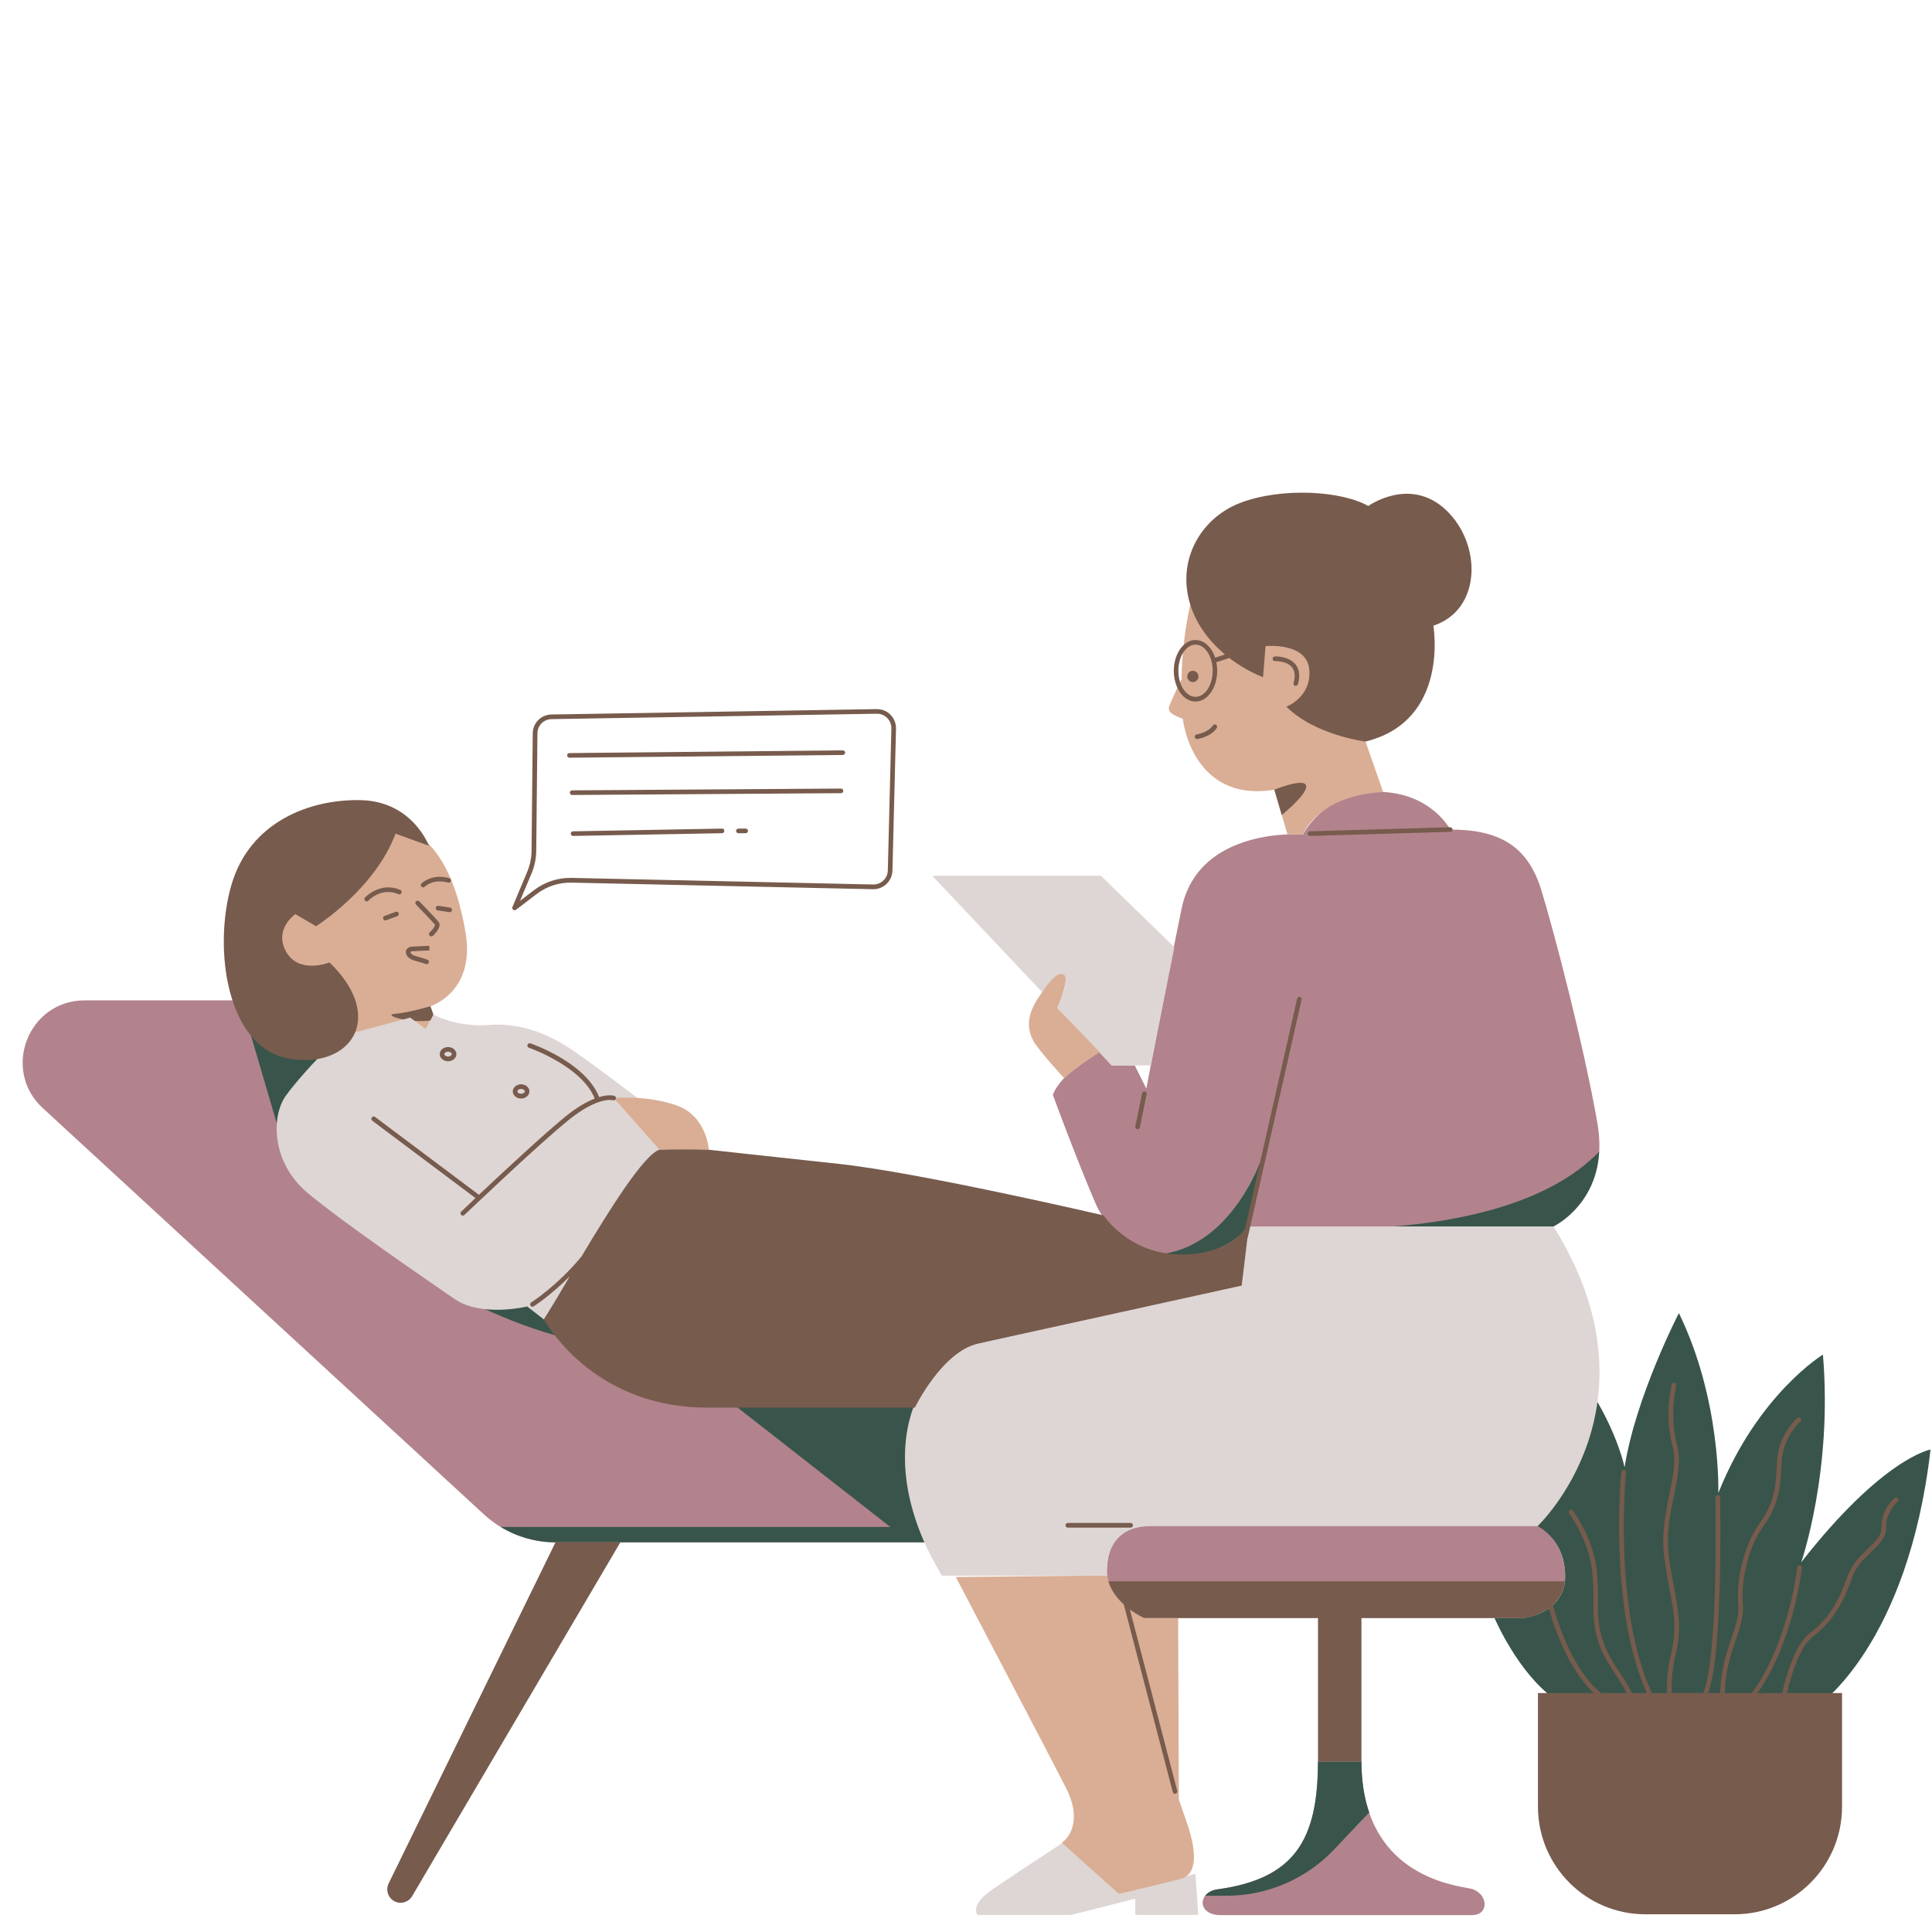
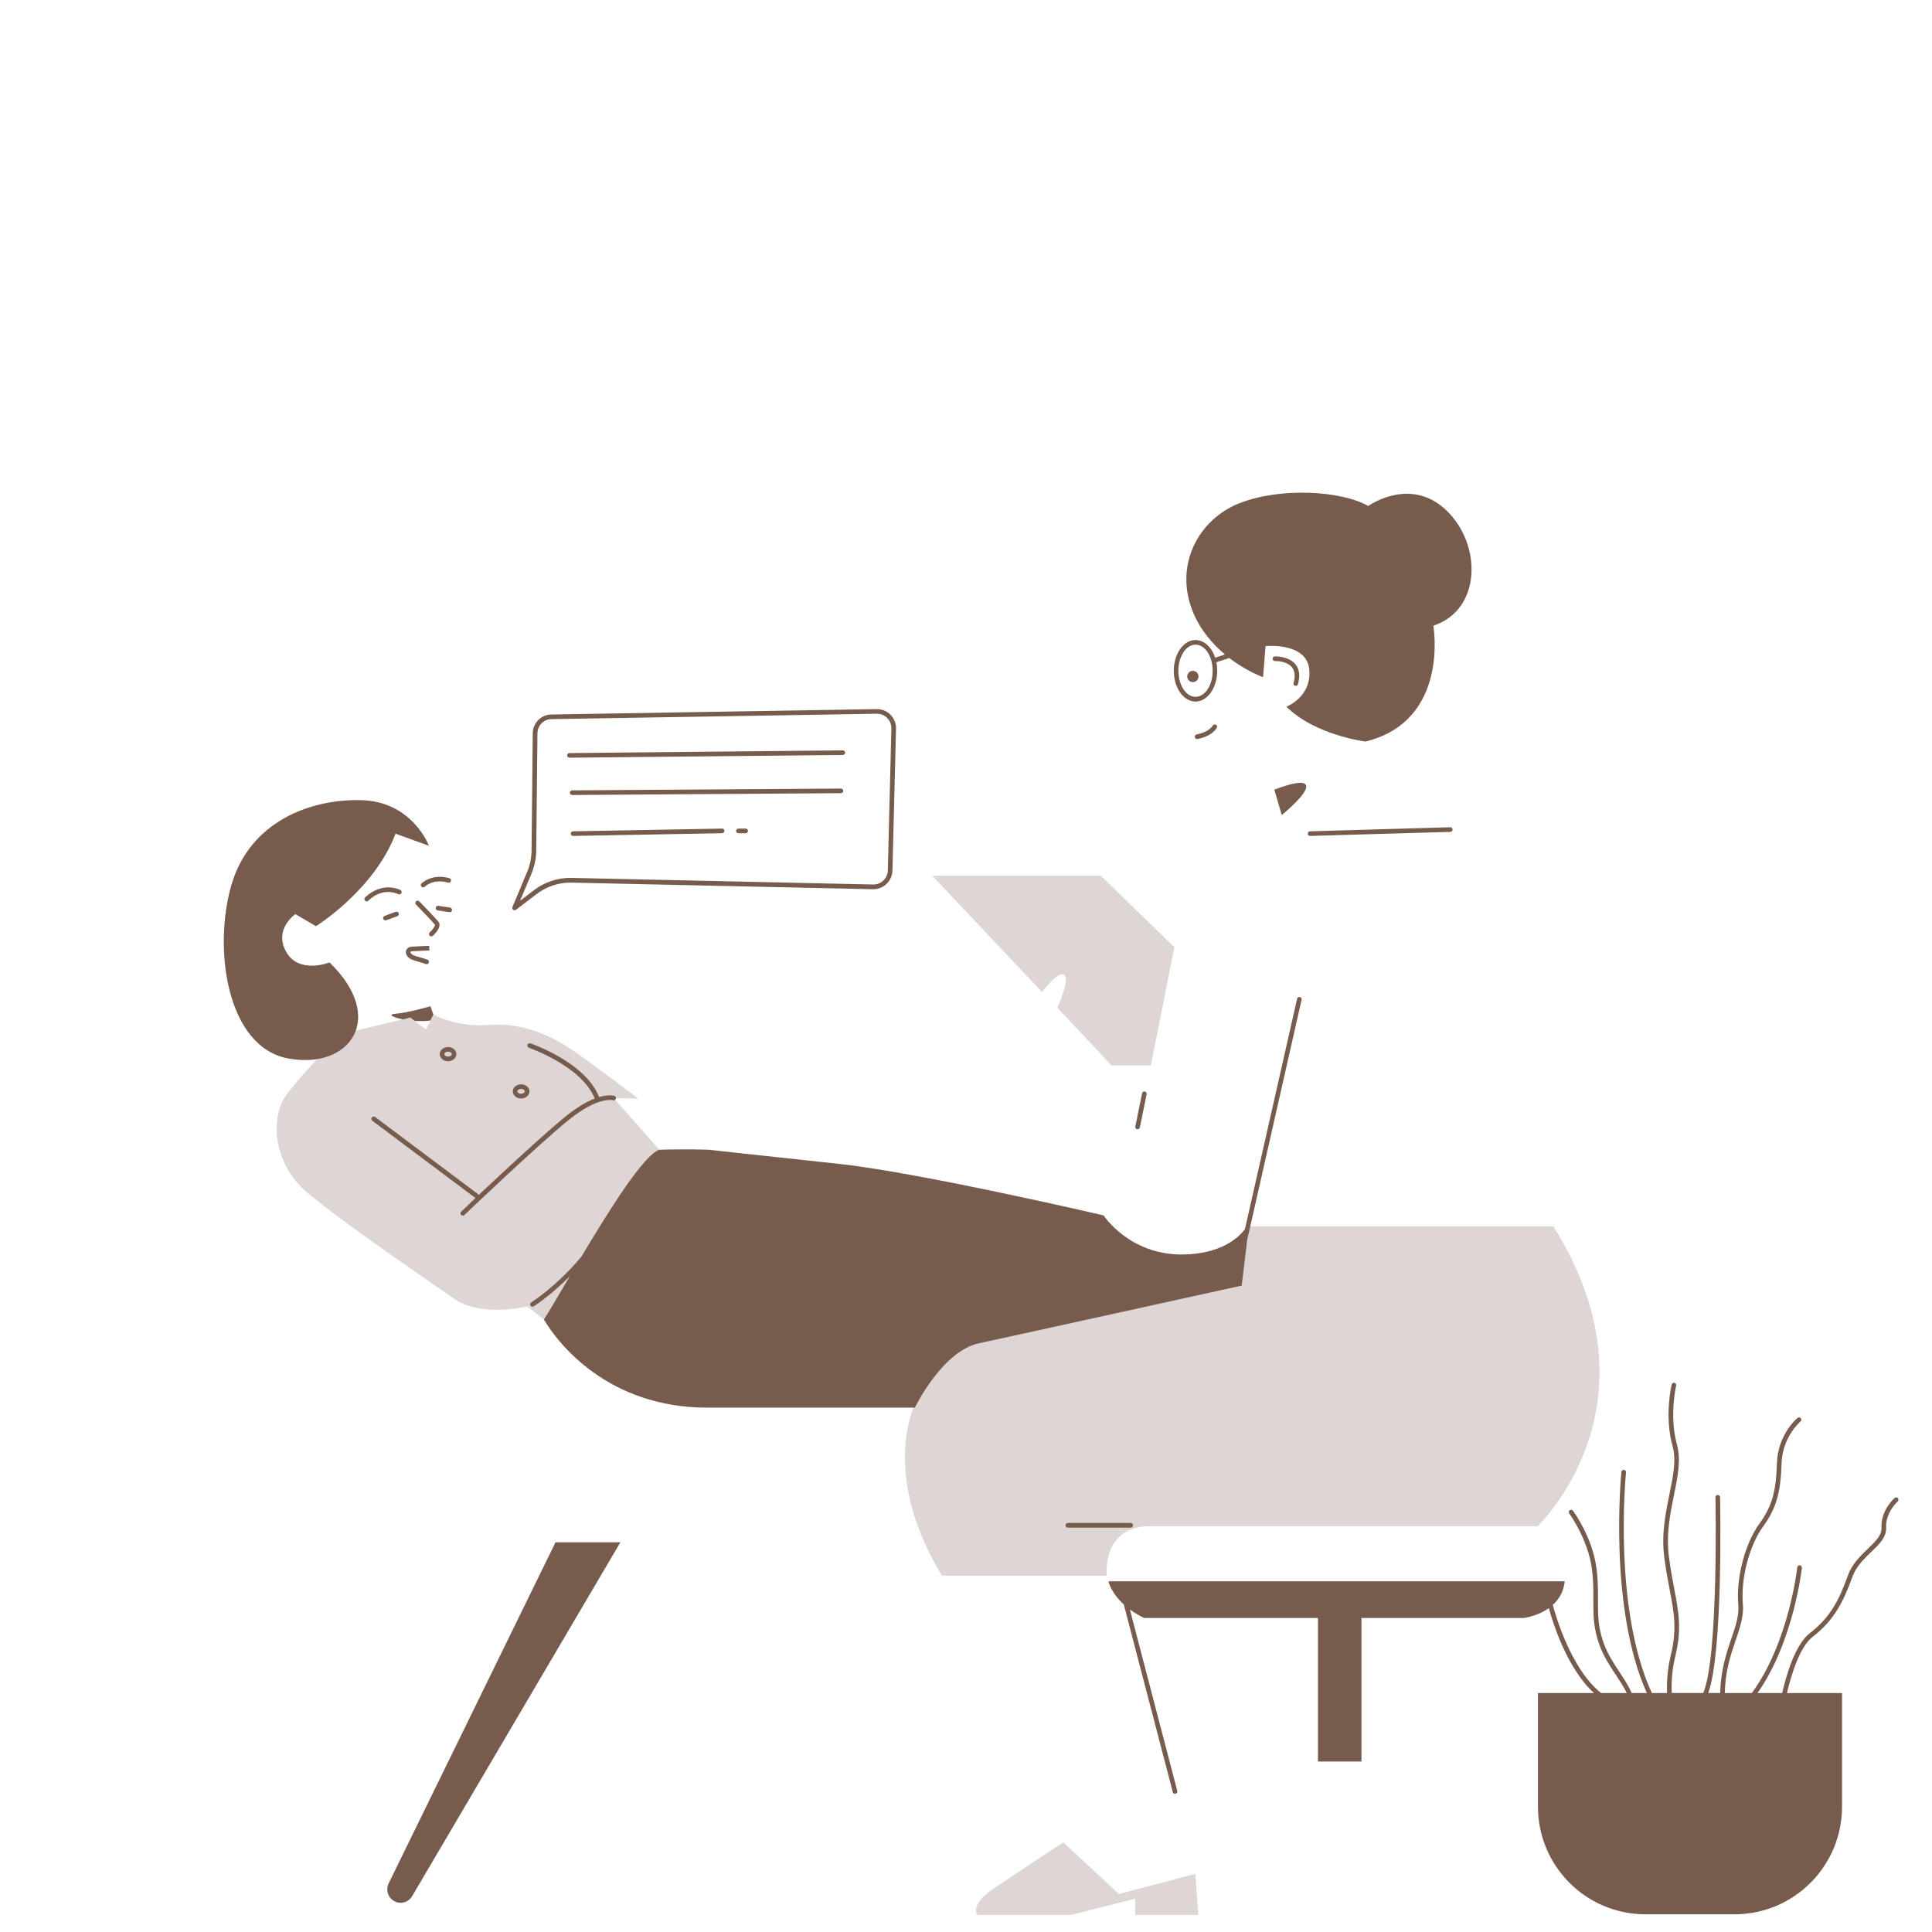
<svg xmlns="http://www.w3.org/2000/svg" width="200" zoomAndPan="magnify" viewBox="0 0 150 150" height="200" preserveAspectRatio="xMidYMid meet">
  <defs>
    <clipPath id="id1">
      <path d="M 1 61 L 125 61 L 125 148.703 L 1 148.703 Z M 1 61 " clip-rule="nonzero" />
    </clipPath>
    <clipPath id="id2">
      <path d="M 21 67 L 125 67 L 125 148.703 L 21 148.703 Z M 21 67 " clip-rule="nonzero" />
    </clipPath>
    <clipPath id="id3">
      <path d="M 17 38 L 148 38 L 148 148.703 L 17 148.703 Z M 17 38 " clip-rule="nonzero" />
    </clipPath>
  </defs>
  <g clip-path="url(#id1)">
-     <path fill="#b2838d" d="M 121.52 122.383 C 121.52 125.262 118.285 125.621 118.285 125.621 L 88.832 125.621 C 88.832 125.621 86.32 124.543 85.957 122.383 C 85.957 122.383 85.797 120.965 86.449 119.746 L 43.133 119.746 C 41.07 119.746 39.078 118.969 37.559 117.566 L 3.32 86.031 C 0.098 83.059 2.195 77.668 6.574 77.668 L 26.395 77.668 L 59.258 102.273 L 118.098 102.273 L 118.098 118.426 L 119.359 118.426 C 119.363 118.426 121.52 119.504 121.52 122.383 Z M 124.02 87.188 C 122.98 81.238 120.715 72.539 119.676 69.133 C 118.637 65.73 116.469 64.406 112.598 64.406 C 112.598 64.406 111.086 61.477 106.934 61.477 C 102.781 61.477 101.176 64.785 101.176 64.785 C 101.176 64.785 93.059 64.125 91.738 70.555 C 90.414 76.988 89 84.52 89 84.52 L 88.102 82.715 L 86.301 82.715 L 85.461 81.633 C 85.461 81.633 82.461 83.137 81.742 85 C 81.742 85 83.543 89.93 85.102 93.535 C 86.66 97.141 93.246 99.367 97.004 95.223 L 120.605 95.223 C 120.605 95.219 125.059 93.133 124.02 87.188 Z M 114.137 146.625 C 112.758 146.348 105.703 145.52 105.703 136.762 L 102.328 136.762 C 102.328 142.898 100.484 145.875 94.504 146.691 C 92.992 146.902 92.922 148.691 94.781 148.691 C 96.637 148.691 112.828 148.691 114.273 148.691 C 115.719 148.691 115.512 146.898 114.137 146.625 Z M 114.137 146.625 " fill-opacity="1" fill-rule="nonzero" />
-   </g>
-   <path fill="#39554b" d="M 149.887 112.543 C 148.125 127.738 141.152 132.422 141.152 132.422 L 120.664 131.883 C 117.828 129.844 116.031 125.617 116.031 125.617 L 118.285 125.617 C 118.285 125.617 121.52 125.277 121.52 122.379 C 121.52 119.484 119.371 118.488 119.371 118.488 L 120.008 103.867 C 124.988 108.395 126.133 113.922 126.133 113.922 C 126.977 108.473 130.348 101.949 130.348 101.949 C 133.645 108.703 133.41 115.918 133.41 115.918 C 136.477 108.242 141.531 105.172 141.531 105.172 C 142.301 114.23 139.848 121.293 139.848 121.293 C 146.211 113.156 149.887 112.543 149.887 112.543 Z M 54.328 106.988 L 69.121 118.551 L 38.875 118.551 C 40.152 119.324 41.621 119.746 43.133 119.746 L 74.465 119.746 L 86.113 109.211 L 74.258 104.117 Z M 102.324 136.762 C 102.324 142.898 100.48 145.875 94.504 146.691 C 94.07 146.754 93.758 146.945 93.574 147.184 L 95.238 147.184 C 98.391 147.184 101.406 145.887 103.578 143.594 L 106.305 140.719 C 105.93 139.621 105.703 138.32 105.703 136.762 Z M 97.922 90.008 C 97.922 90.008 95.762 96.422 90.469 97.328 C 92.645 97.723 95.031 97.246 96.828 95.398 Z M 124.16 89.41 C 120.207 93.531 113.113 94.828 108.242 95.219 L 120.605 95.219 C 120.605 95.219 123.922 93.66 124.16 89.41 Z M 18.684 77.668 L 21.883 88.562 L 25.633 88.391 L 28.062 78.914 L 26.398 77.664 L 18.684 77.664 Z M 51.973 98.004 L 36.637 98.355 L 35.848 100.723 C 35.848 100.723 40.582 103.445 46.363 104.41 C 52.148 105.383 51.973 98.004 51.973 98.004 Z M 51.973 98.004 " fill-opacity="1" fill-rule="nonzero" />
+     </g>
  <g clip-path="url(#id2)">
    <path fill="#ded6d4" d="M 119.375 118.492 C 119.375 118.492 92.57 118.492 89.305 118.492 C 85.5 118.492 85.938 122.336 85.938 122.336 L 73.133 122.336 C 67.52 113.109 71.039 105.477 75.977 104.305 C 80.918 103.129 96.32 99.859 96.32 99.859 L 97.008 95.219 L 120.609 95.219 C 129.32 109.113 119.375 118.492 119.375 118.492 Z M 82.625 75.688 C 83.102 76.043 82.086 78.238 82.086 78.238 L 86.297 82.715 L 89.352 82.715 L 91.176 73.539 L 85.469 67.992 L 72.379 67.992 L 80.906 77.027 C 80.91 77.027 82.152 75.332 82.625 75.688 Z M 49.57 85.305 C 49.57 85.305 46.809 83.191 44.734 81.73 C 42.66 80.266 40.438 79.383 37.941 79.578 C 35.445 79.77 33.645 78.773 33.645 78.773 L 33.066 79.922 L 31.852 79.004 L 25.598 80.5 L 25.383 81.441 C 25.383 81.441 23.355 83.469 22.199 85.062 C 21.047 86.656 21.047 90.277 23.938 92.668 C 26.828 95.059 33.191 99.402 35.289 100.852 C 37.387 102.301 40.93 101.434 40.93 101.434 L 42.23 102.445 C 42.23 102.445 48.086 93.172 49.172 91.438 C 50.254 89.695 51.188 89.266 51.188 89.266 L 47.645 85.254 Z M 86.871 147.051 L 82.559 143.039 C 82.559 143.039 78.938 145.406 77.082 146.668 C 75.23 147.934 75.898 148.676 75.898 148.676 L 83.168 148.676 L 88.141 147.414 L 88.141 148.676 L 93.035 148.676 L 92.812 145.48 Z M 86.871 147.051 " fill-opacity="1" fill-rule="nonzero" />
  </g>
-   <path fill="#d9ae95" d="M 92.133 141.469 C 92.746 143.23 93.203 145.52 91.602 145.902 C 90 146.285 86.871 147.051 86.871 147.051 L 82.445 143.074 C 83.438 142.312 83.742 140.781 82.828 138.945 C 81.914 137.113 74.207 122.438 74.207 122.438 C 74.207 122.438 83.715 122.332 85.941 122.332 C 86.363 123.953 88 125.562 89.328 125.562 C 90.656 125.562 91.473 125.562 91.473 125.562 L 91.523 139.711 C 91.523 139.711 91.523 139.711 92.133 141.469 Z M 52.52 85.82 C 50.156 84.996 47.641 85.25 47.641 85.25 L 51.184 89.262 L 55.035 89.262 C 55.035 89.266 54.879 86.641 52.52 85.82 Z M 32.699 65.043 C 31.59 64.258 27.328 62.043 23.062 64.719 C 18.797 67.391 19.609 73.426 21.988 76.004 C 24.363 78.582 26.773 79.199 26.773 79.199 L 27.586 80.148 L 31.852 79.004 L 33.055 79.918 L 33.641 78.773 L 33.414 78.125 C 33.414 78.125 36.926 77.047 36.148 72.414 C 35.367 67.781 33.805 65.824 32.699 65.043 Z M 109.375 44.305 C 105.625 37.902 94.082 41.727 92.906 45.191 C 91.734 48.652 91.734 52.738 91.734 52.738 C 91.734 52.738 91.016 54.207 90.789 54.797 C 90.559 55.383 91.309 55.582 91.832 55.809 C 91.832 55.809 92.52 62.359 98.941 61.312 L 99.953 64.762 L 101.18 64.785 C 101.18 64.785 102.234 61.789 107.387 61.492 L 106.02 57.574 C 106.016 57.57 113.125 50.711 109.375 44.305 Z M 82.625 83.715 C 83.66 82.762 85.379 81.684 85.379 81.684 L 82.09 78.254 C 82.09 78.254 83.082 75.977 82.625 75.688 C 82.172 75.398 81.551 76.02 80.562 77.547 C 79.57 79.078 79.859 80.113 80.23 80.816 C 80.605 81.523 82.625 83.715 82.625 83.715 Z M 82.625 83.715 " fill-opacity="1" fill-rule="nonzero" />
  <g clip-path="url(#id3)">
    <path fill="#775b4d" d="M 92.176 52.52 C 92.176 52.277 92.371 52.082 92.613 52.082 C 92.852 52.082 93.051 52.277 93.051 52.52 C 93.051 52.762 92.852 52.957 92.613 52.957 C 92.371 52.957 92.176 52.762 92.176 52.52 Z M 91.133 52.078 C 91.133 50.762 91.891 49.691 92.82 49.691 C 93.496 49.691 94.078 50.254 94.348 51.062 L 95.109 50.812 C 94.16 50.023 93.203 48.941 92.617 47.508 C 91.121 43.828 93.09 40.27 96.289 39.047 C 99.488 37.82 104.145 38.098 106.234 39.285 C 106.234 39.285 109.469 36.953 112.273 39.602 C 115.074 42.254 115.035 47.352 111.285 48.578 C 111.285 48.578 112.578 55.969 106.012 57.574 C 106.012 57.574 102.086 57.078 99.879 54.867 C 99.879 54.867 101.852 54.113 101.652 51.98 C 101.461 49.898 98.422 50.148 98.273 50.16 L 98.258 50.164 L 98.062 52.574 C 98.062 52.574 96.805 52.133 95.441 51.086 L 94.438 51.418 C 94.48 51.629 94.504 51.852 94.504 52.082 C 94.504 53.398 93.746 54.469 92.816 54.469 C 91.887 54.469 91.133 53.395 91.133 52.078 Z M 91.488 52.078 C 91.488 53.191 92.086 54.102 92.82 54.102 C 93.555 54.102 94.152 53.195 94.152 52.078 C 94.152 50.957 93.555 50.051 92.82 50.051 C 92.086 50.051 91.488 50.961 91.488 52.078 Z M 94.164 56.328 C 93.801 56.883 92.922 57.016 92.914 57.02 C 92.812 57.035 92.75 57.125 92.762 57.223 C 92.773 57.312 92.852 57.379 92.941 57.379 C 92.949 57.379 92.957 57.379 92.969 57.375 C 93.012 57.367 94.016 57.219 94.465 56.523 C 94.52 56.441 94.496 56.328 94.414 56.273 C 94.328 56.219 94.219 56.242 94.164 56.328 Z M 100.551 53.242 C 100.566 53.246 100.582 53.25 100.602 53.25 C 100.68 53.25 100.75 53.199 100.773 53.117 C 100.949 52.48 100.887 51.969 100.59 51.59 C 100.066 50.93 99.02 50.961 98.977 50.965 C 98.879 50.969 98.801 51.051 98.805 51.152 C 98.809 51.25 98.898 51.336 98.992 51.324 C 99.004 51.324 99.902 51.297 100.312 51.812 C 100.535 52.098 100.578 52.5 100.434 53.02 C 100.398 53.121 100.457 53.219 100.551 53.242 Z M 98.938 61.309 L 99.516 63.281 C 102.102 61.121 102.176 60.066 98.938 61.309 Z M 101.711 64.543 C 101.613 64.547 101.535 64.625 101.535 64.727 C 101.539 64.824 101.621 64.902 101.719 64.902 C 101.719 64.902 101.719 64.902 101.723 64.902 L 112.602 64.586 C 112.703 64.582 112.781 64.5 112.777 64.402 C 112.773 64.301 112.691 64.23 112.594 64.227 Z M 88.289 87.672 C 88.301 87.672 88.312 87.672 88.324 87.672 C 88.406 87.672 88.484 87.617 88.5 87.527 L 89.023 84.957 C 89.043 84.859 88.98 84.762 88.879 84.746 C 88.785 84.723 88.688 84.789 88.672 84.887 L 88.145 87.461 C 88.129 87.555 88.188 87.648 88.289 87.672 Z M 87.965 118.426 C 87.965 118.324 87.883 118.242 87.785 118.242 L 82.902 118.242 C 82.805 118.242 82.723 118.324 82.723 118.426 C 82.723 118.523 82.805 118.605 82.902 118.605 L 87.785 118.605 C 87.883 118.605 87.965 118.523 87.965 118.426 Z M 96.84 96.234 L 101.055 77.621 C 101.074 77.523 101.016 77.426 100.918 77.406 C 100.824 77.383 100.727 77.445 100.707 77.543 L 96.656 95.434 C 96.086 96.172 94.73 97.355 91.859 97.398 C 87.684 97.457 85.684 94.363 85.684 94.363 C 85.684 94.363 71.488 91.055 65.168 90.367 C 58.848 89.688 55.035 89.266 55.035 89.266 C 55.035 89.266 53.227 89.203 51.184 89.266 C 49.969 89.688 47.324 93.906 45.152 97.547 C 43.281 99.82 41.266 101.109 41.242 101.121 C 41.16 101.176 41.137 101.285 41.188 101.367 C 41.219 101.422 41.281 101.453 41.34 101.453 C 41.371 101.453 41.406 101.445 41.438 101.426 C 41.453 101.414 42.75 100.586 44.238 99.09 C 43.375 100.555 42.652 101.793 42.227 102.445 C 43.344 104.34 47.23 109.289 54.918 109.289 C 62.609 109.289 71.027 109.289 71.027 109.289 C 71.027 109.289 73.145 104.918 75.977 104.301 C 78.805 103.684 96.402 99.82 96.402 99.82 Z M 36.926 93.008 C 36.258 93.641 35.824 94.055 35.809 94.07 C 35.734 94.137 35.734 94.254 35.801 94.32 C 35.84 94.359 35.883 94.379 35.93 94.379 C 35.977 94.379 36.023 94.363 36.055 94.332 C 36.113 94.277 41.785 88.863 44.168 86.941 C 46.453 85.098 47.578 85.422 47.586 85.422 C 47.68 85.457 47.781 85.406 47.812 85.312 C 47.848 85.219 47.797 85.117 47.703 85.082 C 47.676 85.074 47.281 84.949 46.516 85.176 C 45.469 82.5 41.359 81.066 41.184 81.008 C 41.09 80.973 40.988 81.023 40.953 81.117 C 40.922 81.211 40.973 81.312 41.066 81.348 C 41.109 81.363 45.176 82.777 46.176 85.293 C 45.598 85.516 44.855 85.922 43.941 86.656 C 42.277 88.004 39.012 91.043 37.164 92.781 C 37.152 92.754 37.137 92.727 37.109 92.707 L 29.121 86.719 C 29.043 86.66 28.926 86.68 28.867 86.758 C 28.809 86.836 28.824 86.949 28.902 87.012 L 36.895 93 C 36.906 93.004 36.914 93.004 36.926 93.008 Z M 34.789 81.293 C 35.145 81.293 35.434 81.539 35.434 81.844 C 35.434 82.148 35.145 82.395 34.789 82.395 C 34.43 82.395 34.141 82.148 34.141 81.844 C 34.141 81.539 34.43 81.293 34.789 81.293 Z M 34.789 81.652 C 34.633 81.652 34.5 81.742 34.5 81.84 C 34.5 81.945 34.633 82.031 34.789 82.031 C 34.941 82.031 35.078 81.941 35.078 81.84 C 35.078 81.742 34.941 81.652 34.789 81.652 Z M 40.457 84.184 C 40.816 84.184 41.105 84.434 41.105 84.734 C 41.105 85.039 40.812 85.289 40.457 85.289 C 40.102 85.289 39.812 85.039 39.812 84.734 C 39.812 84.434 40.102 84.184 40.457 84.184 Z M 40.168 84.734 C 40.168 84.836 40.305 84.922 40.457 84.922 C 40.609 84.922 40.746 84.832 40.746 84.734 C 40.746 84.629 40.609 84.543 40.457 84.543 C 40.305 84.543 40.168 84.633 40.168 84.734 Z M 22.219 73.898 C 21.227 72.133 22.934 70.973 22.934 70.973 L 24.535 71.91 C 24.535 71.91 29.055 69.094 30.711 64.727 L 33.301 65.664 C 33.301 65.664 32.035 62.238 28.062 62.125 C 24.09 62.016 19.406 63.785 17.969 68.699 C 16.535 73.617 17.586 81.297 22.383 82.18 C 27.18 83.062 30.047 79.031 25.582 74.723 C 25.582 74.727 23.211 75.668 22.219 73.898 Z M 30.953 70.898 C 30.922 70.805 30.816 70.758 30.723 70.793 L 29.859 71.113 C 29.766 71.145 29.715 71.25 29.754 71.344 C 29.781 71.418 29.848 71.461 29.922 71.461 C 29.941 71.461 29.965 71.461 29.984 71.449 L 30.848 71.133 C 30.938 71.094 30.984 70.992 30.953 70.898 Z M 34.035 70.328 C 33.938 70.312 33.844 70.383 33.832 70.48 C 33.816 70.578 33.883 70.668 33.98 70.684 L 34.891 70.82 C 34.898 70.82 34.906 70.824 34.918 70.824 C 35.004 70.824 35.082 70.762 35.094 70.668 C 35.109 70.57 35.039 70.48 34.945 70.465 Z M 34.047 71.57 C 33.832 71.293 32.609 70.035 32.555 69.98 C 32.484 69.914 32.371 69.91 32.301 69.98 C 32.23 70.047 32.23 70.164 32.297 70.23 C 32.734 70.68 33.602 71.582 33.766 71.789 C 33.812 71.848 33.633 72.148 33.363 72.391 C 33.293 72.457 33.285 72.57 33.352 72.645 C 33.387 72.684 33.438 72.703 33.484 72.703 C 33.527 72.703 33.57 72.691 33.605 72.66 C 33.727 72.547 34.344 71.953 34.047 71.57 Z M 32.016 73.855 C 32.496 73.824 33.336 73.793 33.34 73.793 L 33.328 73.434 C 33.328 73.434 32.48 73.465 31.996 73.496 C 31.668 73.516 31.527 73.711 31.512 73.883 C 31.484 74.125 31.68 74.434 32.168 74.574 C 32.797 74.754 33.062 74.844 33.066 74.848 C 33.086 74.852 33.105 74.855 33.125 74.855 C 33.199 74.855 33.27 74.805 33.293 74.73 C 33.324 74.637 33.277 74.535 33.18 74.504 C 33.18 74.504 32.906 74.41 32.27 74.227 C 31.969 74.145 31.863 73.988 31.867 73.922 C 31.867 73.887 31.93 73.859 32.016 73.855 Z M 30.934 69.426 C 31.027 69.465 31.129 69.426 31.172 69.332 C 31.211 69.242 31.168 69.137 31.078 69.094 C 29.531 68.418 28.352 69.668 28.34 69.684 C 28.273 69.754 28.277 69.871 28.352 69.938 C 28.383 69.969 28.43 69.984 28.469 69.984 C 28.52 69.984 28.566 69.969 28.602 69.926 C 28.645 69.883 29.625 68.852 30.934 69.426 Z M 32.723 68.844 C 32.758 68.879 32.805 68.895 32.848 68.895 C 32.895 68.895 32.941 68.879 32.977 68.844 C 33.004 68.816 33.648 68.199 34.789 68.527 C 34.887 68.555 34.984 68.5 35.012 68.406 C 35.039 68.309 34.984 68.207 34.891 68.184 C 33.539 67.797 32.758 68.559 32.723 68.594 C 32.652 68.66 32.652 68.773 32.723 68.844 Z M 30.172 146.234 C 29.926 146.746 30.133 147.367 30.641 147.621 C 31.129 147.867 31.719 147.691 31.996 147.223 L 48.164 119.746 L 43.129 119.746 Z M 147.352 116.316 C 147.285 116.242 147.172 116.234 147.098 116.301 C 147.051 116.34 146.012 117.27 146.078 118.625 C 146.105 119.203 145.605 119.68 145.031 120.234 C 144.449 120.793 143.793 121.422 143.469 122.328 C 142.785 124.242 142.082 125.59 140.523 126.793 C 139.402 127.656 138.715 129.941 138.367 131.449 L 136.453 131.449 C 139.262 127.465 139.891 121.785 139.898 121.727 C 139.906 121.625 139.836 121.539 139.738 121.527 C 139.641 121.516 139.551 121.586 139.539 121.688 C 139.535 121.742 138.891 127.535 136.008 131.449 L 133.918 131.449 C 133.938 129.789 134.363 128.508 134.754 127.359 C 135.102 126.34 135.398 125.457 135.316 124.547 C 135.141 122.586 135.812 119.996 136.883 118.523 C 137.895 117.133 138.254 115.898 138.32 113.625 C 138.383 111.562 139.773 110.375 139.789 110.363 C 139.863 110.301 139.875 110.188 139.812 110.109 C 139.75 110.035 139.637 110.023 139.562 110.086 C 139.496 110.137 138.027 111.379 137.961 113.613 C 137.895 115.828 137.566 116.969 136.59 118.312 C 135.477 119.848 134.777 122.539 134.961 124.578 C 135.035 125.418 134.75 126.262 134.414 127.242 C 134.031 128.363 133.586 129.715 133.559 131.445 L 132.625 131.445 C 133.785 128.293 133.555 116.754 133.547 116.242 C 133.543 116.145 133.465 116.07 133.367 116.07 C 133.367 116.07 133.363 116.07 133.363 116.07 C 133.266 116.07 133.188 116.152 133.188 116.254 C 133.191 116.379 133.434 128.617 132.242 131.445 L 129.793 131.445 C 129.758 130.633 129.809 129.648 130.074 128.57 C 130.582 126.492 130.336 125.184 129.992 123.379 C 129.855 122.648 129.699 121.824 129.57 120.824 C 129.348 119.109 129.676 117.504 129.965 116.09 C 130.254 114.676 130.527 113.344 130.199 112.16 C 129.582 109.93 130.133 107.602 130.137 107.582 C 130.16 107.484 130.102 107.387 130.004 107.363 C 129.91 107.34 129.812 107.398 129.789 107.496 C 129.766 107.598 129.211 109.938 129.855 112.262 C 130.16 113.359 129.906 114.594 129.613 116.02 C 129.32 117.465 128.98 119.098 129.211 120.875 C 129.34 121.887 129.5 122.719 129.637 123.449 C 129.973 125.211 130.211 126.484 129.727 128.488 C 129.453 129.602 129.398 130.617 129.43 131.449 L 128.25 131.449 C 125.203 124.84 126.234 114.418 126.242 114.316 C 126.254 114.219 126.184 114.129 126.082 114.121 C 125.984 114.113 125.898 114.18 125.887 114.281 C 125.875 114.387 124.852 124.746 127.859 131.449 L 126.688 131.449 C 126.449 130.906 126.109 130.387 125.758 129.852 C 125.297 129.16 124.824 128.441 124.512 127.578 C 124.059 126.332 124.062 125.348 124.066 124.207 C 124.07 123.453 124.074 122.672 123.945 121.727 C 123.625 119.34 122.188 117.375 122.121 117.289 C 122.062 117.211 121.949 117.195 121.871 117.254 C 121.793 117.312 121.777 117.426 121.836 117.504 C 121.852 117.523 123.281 119.484 123.59 121.773 C 123.715 122.695 123.711 123.461 123.707 124.203 C 123.703 125.328 123.699 126.391 124.176 127.699 C 124.504 128.602 124.988 129.336 125.461 130.047 C 125.781 130.535 126.082 130.988 126.301 131.449 L 124.312 131.449 C 121.953 129.574 120.758 125.367 120.559 124.602 C 121.02 124.184 121.398 123.598 121.488 122.773 L 86.051 122.773 C 86.277 123.52 86.754 124.113 87.25 124.566 L 91.055 139.133 C 91.074 139.215 91.148 139.27 91.227 139.27 C 91.242 139.27 91.258 139.266 91.273 139.262 C 91.371 139.238 91.426 139.141 91.402 139.043 L 87.723 124.957 C 88.316 125.398 88.836 125.621 88.836 125.621 L 102.328 125.621 L 102.328 136.762 L 105.703 136.762 L 105.703 125.621 L 118.289 125.621 C 118.289 125.621 119.348 125.5 120.254 124.852 C 120.535 125.898 121.633 129.504 123.758 131.449 L 119.406 131.449 L 119.406 140.266 C 119.406 144.883 123.145 148.625 127.75 148.625 L 134.672 148.625 C 139.281 148.625 143.016 144.883 143.016 140.266 L 143.016 131.449 L 138.738 131.449 C 139.082 129.992 139.73 127.855 140.742 127.078 C 142.367 125.828 143.117 124.379 143.809 122.453 C 144.102 121.625 144.727 121.027 145.277 120.496 C 145.895 119.906 146.473 119.352 146.438 118.605 C 146.379 117.434 147.324 116.582 147.336 116.574 C 147.406 116.508 147.418 116.391 147.352 116.316 Z M 39.84 70.633 C 39.777 70.582 39.754 70.496 39.785 70.422 L 40.938 67.672 C 41.152 67.156 41.266 66.609 41.27 66.051 L 41.363 56.934 C 41.371 56.125 42.012 55.484 42.812 55.473 L 68.066 55.055 C 68.484 55.055 68.852 55.203 69.137 55.492 C 69.422 55.781 69.574 56.164 69.566 56.574 L 69.289 67.598 C 69.266 68.406 68.586 69.055 67.781 69.039 L 44.375 68.527 C 43.41 68.504 42.449 68.816 41.68 69.402 L 40.059 70.637 C 40.023 70.66 39.988 70.672 39.949 70.672 C 39.914 70.668 39.875 70.656 39.84 70.633 Z M 40.375 69.941 L 41.465 69.109 C 42.301 68.473 43.328 68.133 44.387 68.16 L 67.789 68.672 C 68.406 68.684 68.914 68.195 68.93 67.586 L 69.207 56.559 C 69.215 56.254 69.098 55.965 68.883 55.746 C 68.672 55.531 68.391 55.414 68.094 55.414 C 68.086 55.414 68.082 55.414 68.074 55.414 L 42.824 55.832 C 42.215 55.84 41.73 56.328 41.727 56.938 L 41.633 66.055 C 41.625 66.66 41.504 67.254 41.27 67.812 Z M 44.211 58.828 C 44.215 58.828 44.215 58.828 44.211 58.828 L 65.438 58.617 C 65.539 58.617 65.617 58.535 65.617 58.438 C 65.617 58.336 65.535 58.258 65.434 58.258 L 44.207 58.469 C 44.109 58.469 44.031 58.551 44.031 58.648 C 44.035 58.746 44.113 58.828 44.211 58.828 Z M 65.293 61.223 L 44.422 61.363 C 44.32 61.363 44.242 61.445 44.242 61.547 C 44.242 61.645 44.324 61.723 44.426 61.723 L 65.297 61.582 C 65.395 61.582 65.473 61.5 65.473 61.398 C 65.473 61.301 65.398 61.238 65.293 61.223 Z M 56.055 64.332 L 44.492 64.543 C 44.391 64.547 44.312 64.625 44.312 64.727 C 44.316 64.824 44.395 64.902 44.492 64.902 C 44.492 64.902 44.496 64.902 44.496 64.902 L 56.059 64.691 C 56.16 64.691 56.238 64.609 56.238 64.508 C 56.238 64.406 56.168 64.32 56.055 64.332 Z M 57.895 64.332 L 57.332 64.332 C 57.23 64.332 57.148 64.414 57.148 64.512 C 57.148 64.613 57.23 64.691 57.332 64.691 L 57.895 64.691 C 57.992 64.691 58.074 64.613 58.074 64.512 C 58.074 64.414 57.992 64.332 57.895 64.332 Z M 31.305 79.148 L 31.852 79 L 32.199 79.262 C 32.594 79.289 33.012 79.289 33.41 79.234 L 33.648 78.773 L 33.418 78.125 C 33.418 78.125 31.738 78.625 30.656 78.715 C 30.082 78.762 30.516 78.996 31.305 79.148 Z M 31.305 79.148 " fill-opacity="1" fill-rule="nonzero" />
  </g>
</svg>